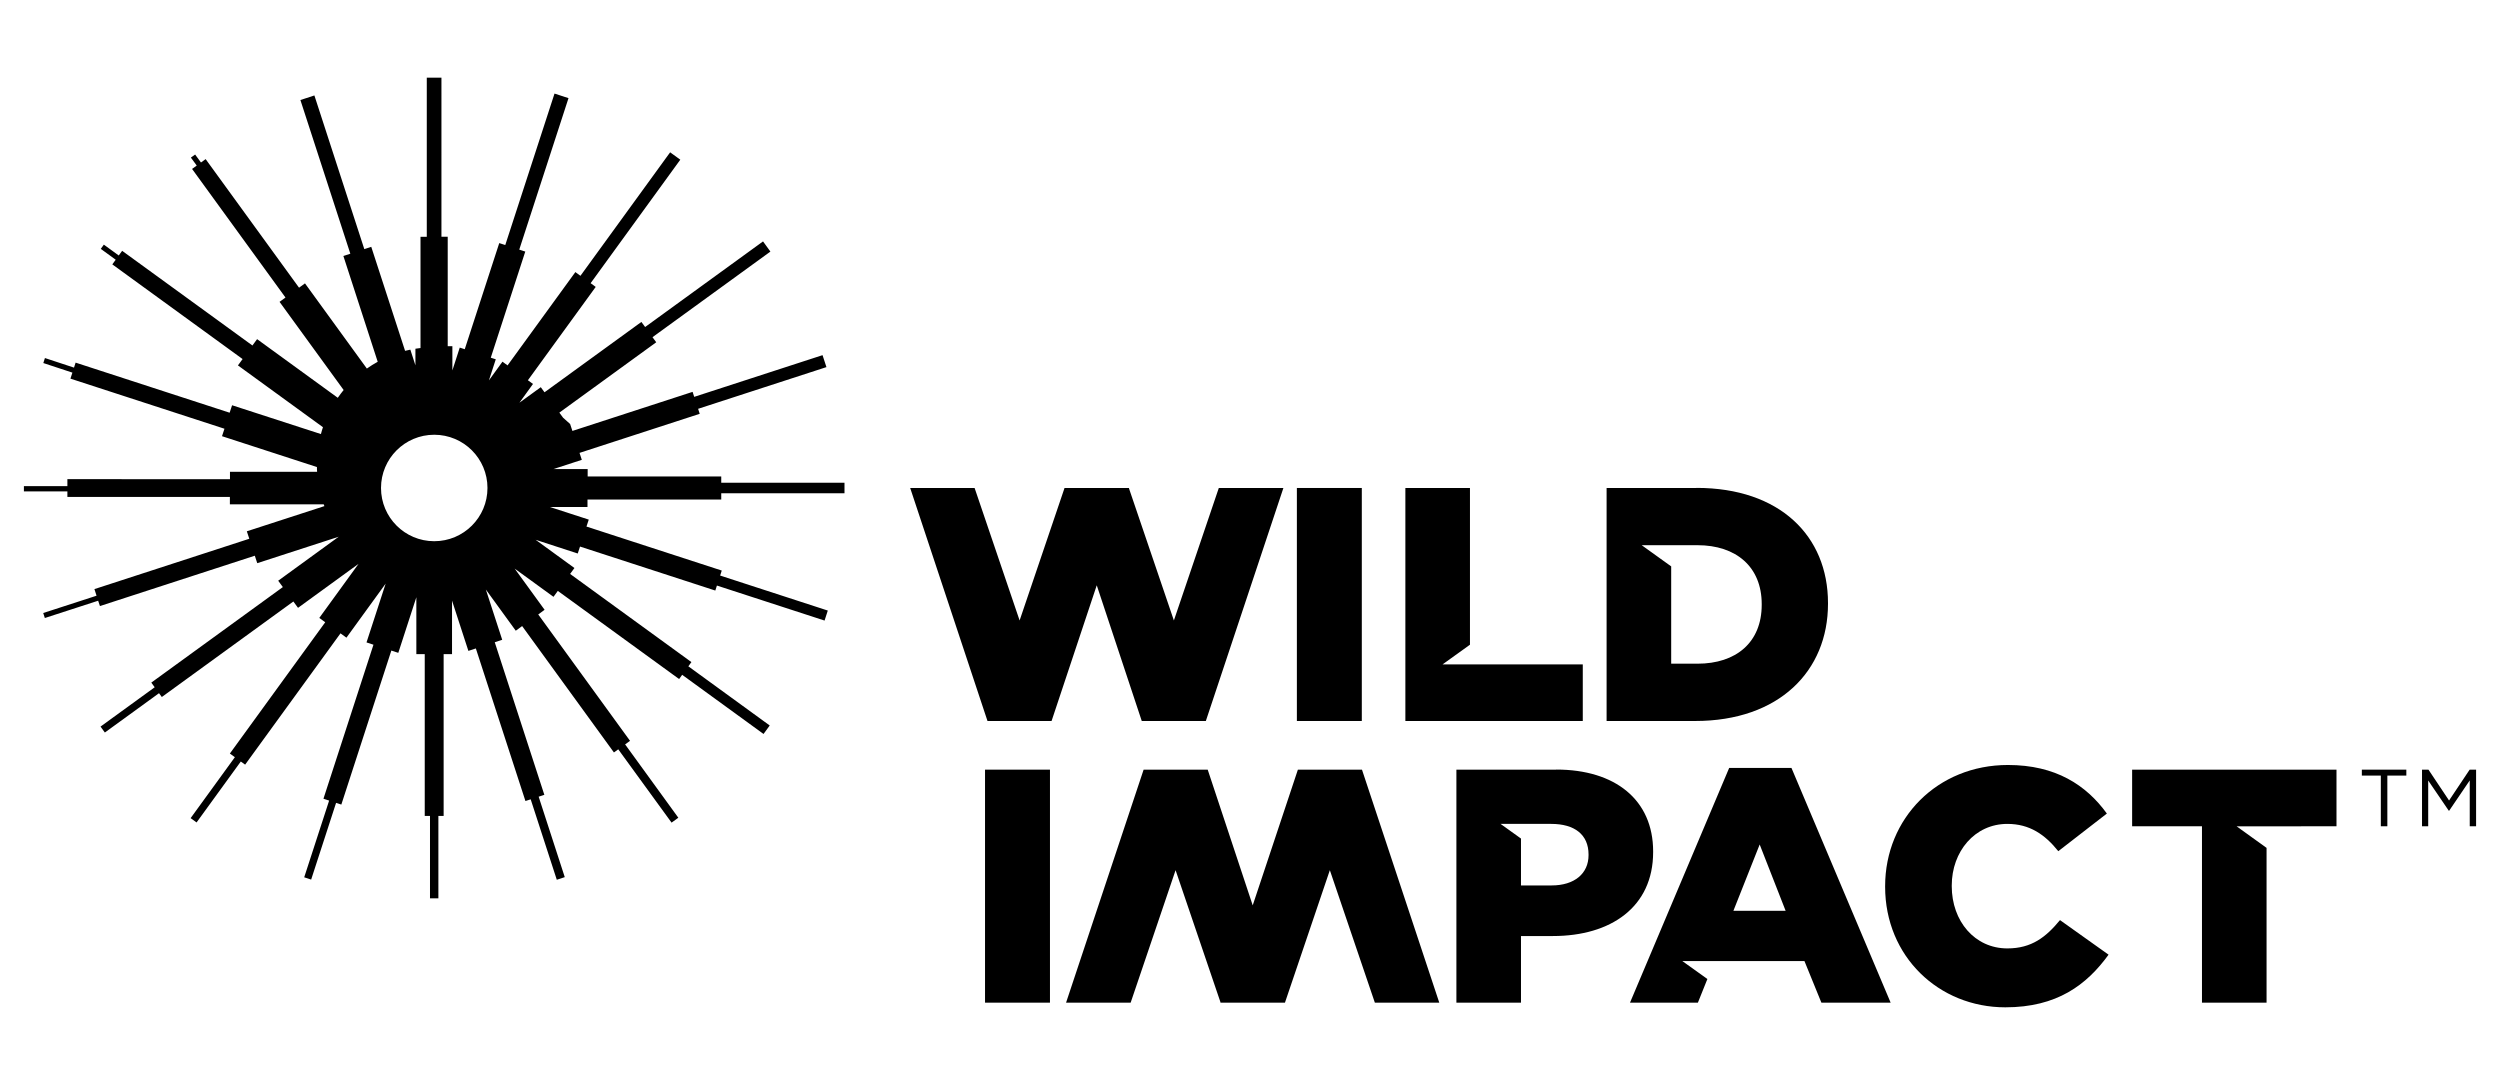
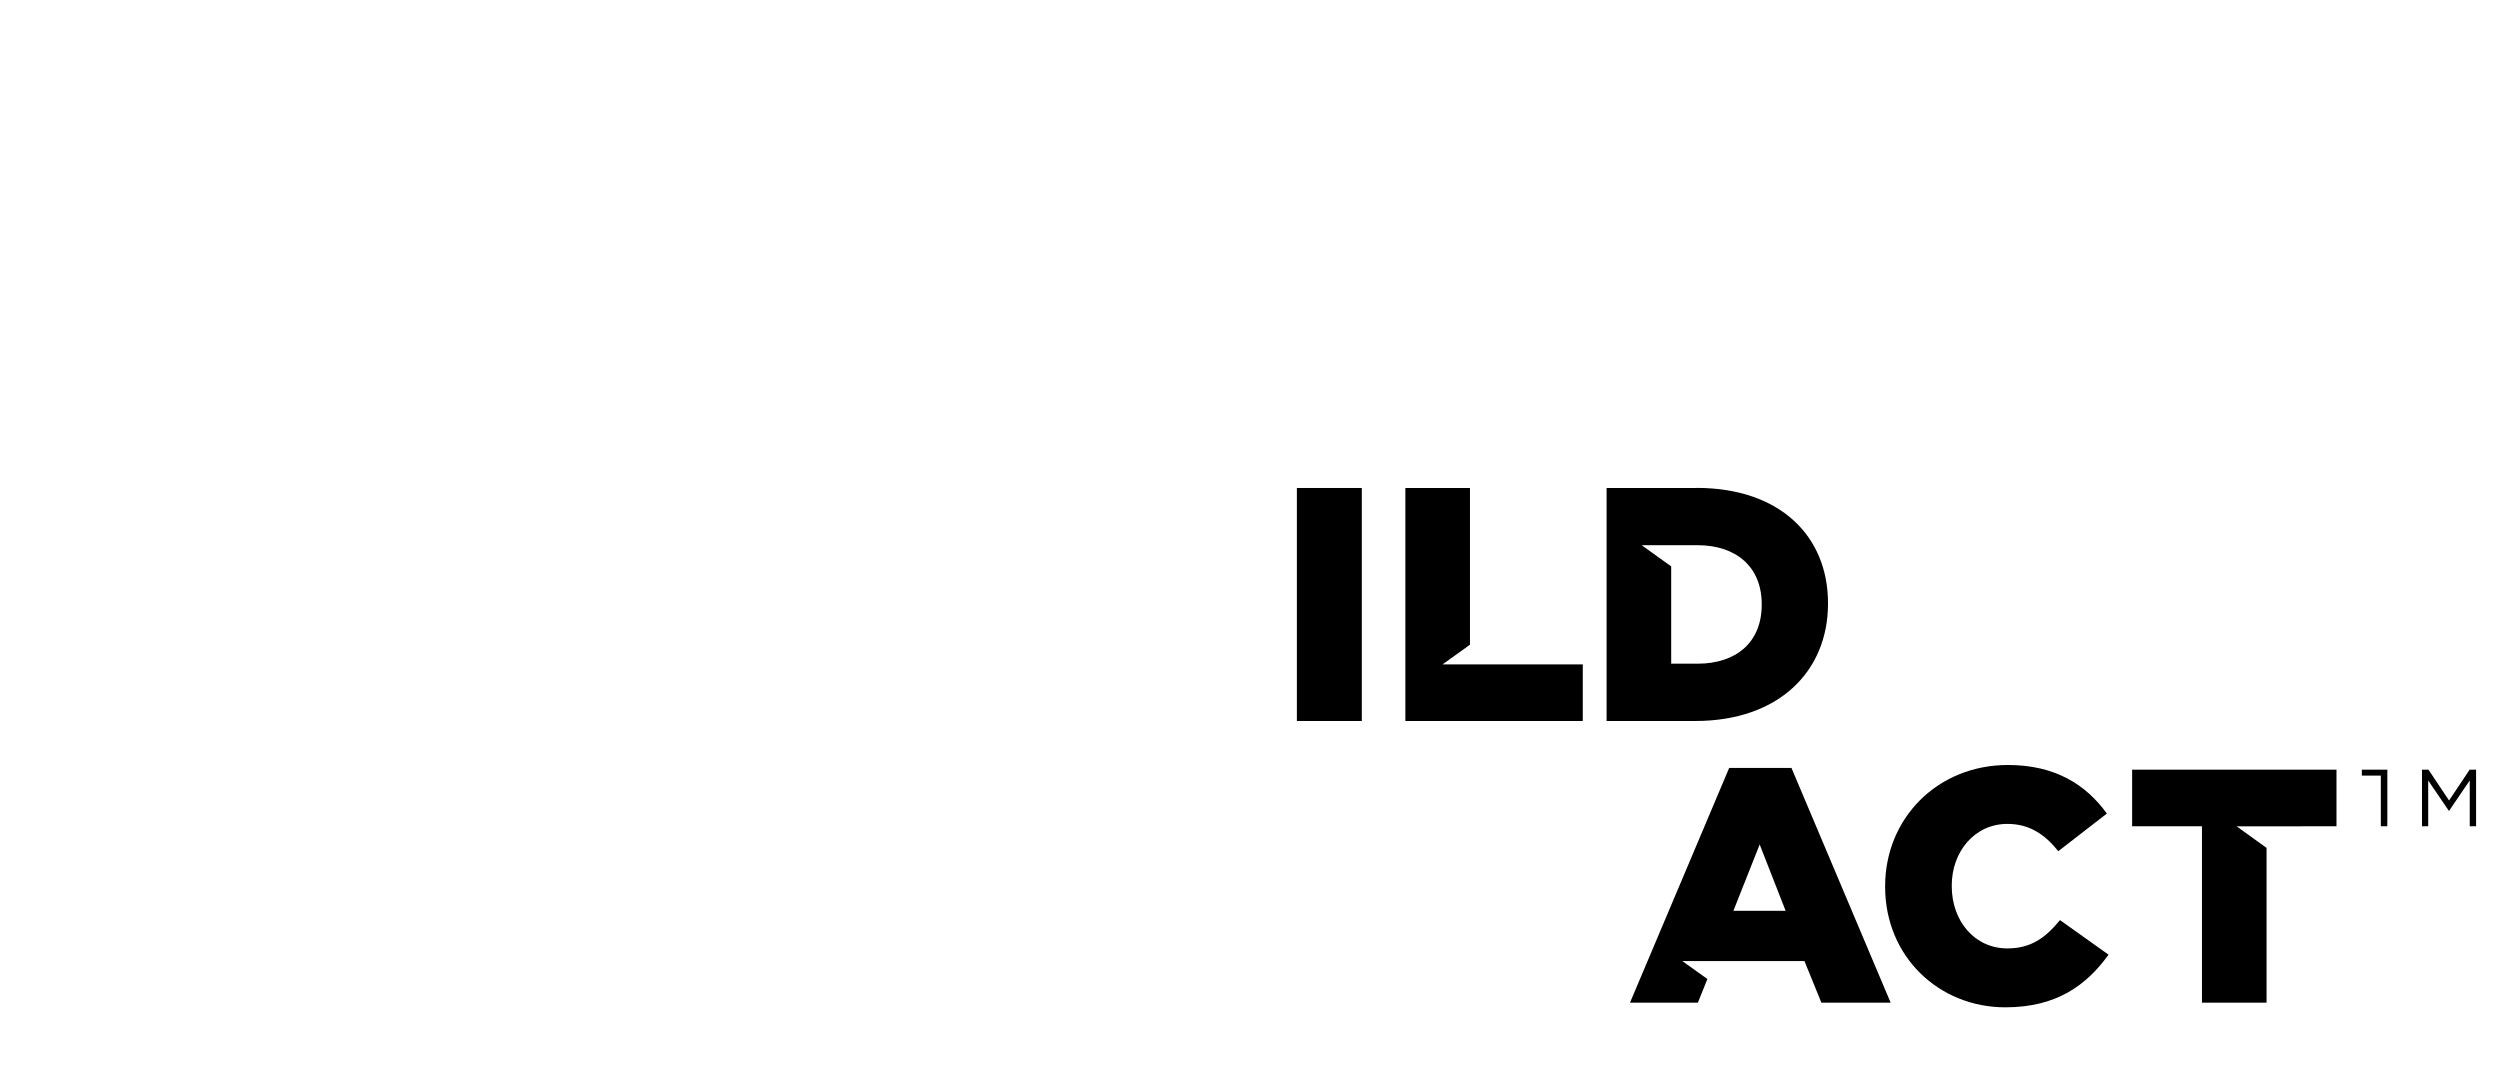
<svg xmlns="http://www.w3.org/2000/svg" id="Layer_1" data-name="Layer 1" viewBox="0 0 294.94 128">
  <defs>
    <style> .cls-1 { fill: #000; stroke-width: 0px; } </style>
  </defs>
  <g>
    <g>
-       <polygon class="cls-1" points="116.5 85.06 124.06 85.06 129.39 69.05 134.7 85.06 142.26 85.06 151.41 57.57 143.79 57.57 138.49 73.2 133.19 57.61 133.21 57.57 133.18 57.57 125.59 57.57 125.57 57.57 125.58 57.6 120.29 73.2 114.98 57.57 107.38 57.57 116.5 85.06" />
-       <polygon class="cls-1" points="160.68 90.8 153.12 90.8 147.79 106.81 142.48 90.8 134.92 90.8 125.77 118.29 133.39 118.29 138.69 102.66 143.99 118.25 143.97 118.29 144 118.29 151.59 118.29 151.61 118.29 151.6 118.27 156.89 102.66 162.2 118.29 169.8 118.29 160.68 90.8" />
      <path class="cls-1" d="M153,57.57h7.66v27.49h-7.66v-27.49Z" />
      <path class="cls-1" d="M222.4,104.63v-.08c0-8.01,6.17-14.3,14.49-14.3,5.62,0,9.23,2.36,11.67,5.73l-5.73,4.44c-1.57-1.96-3.38-3.22-6.01-3.22-3.85,0-6.56,3.26-6.56,7.27v.08c0,4.12,2.71,7.34,6.56,7.34,2.87,0,4.56-1.34,6.21-3.34l5.73,4.08c-2.59,3.57-6.09,6.21-12.18,6.21-7.86,0-14.18-6.01-14.18-14.22Z" />
-       <path class="cls-1" d="M123.87,118.29h-7.66v-27.49h7.66v27.49Z" />
      <path class="cls-1" d="M211.34,90.6h-7.34l-11.7,27.69h8.01l1.12-2.79h0s-2.96-2.12-2.96-2.12h14.41l2,4.91h8.17l-11.7-27.69ZM204.5,107.45l3.1-7.82,3.06,7.82h-6.17Z" />
-       <path class="cls-1" d="M183.6,90.8h-11.78v27.49h7.62v-7.86h3.77c6.83,0,11.82-3.42,11.82-9.9v-.08c0-6.09-4.48-9.66-11.43-9.66ZM187.41,100.89c0,2.16-1.65,3.57-4.36,3.57h-3.61v-5.53l-2.41-1.73h5.98c2.75,0,4.4,1.26,4.4,3.61v.08Z" />
      <path class="cls-1" d="M200.14,57.57h-10.6v27.49h10.45c9.9,0,15.67-5.89,15.67-13.83v-.08c0-7.93-5.7-13.59-15.51-13.59ZM207.84,71.35c0,4.44-3.02,6.95-7.58,6.95h-3.1v-11.48l-3.48-2.5h6.58c4.56,0,7.58,2.55,7.58,6.95v.08Z" />
      <polygon class="cls-1" points="170.19 78.38 173.42 76.06 173.42 57.57 165.8 57.57 165.8 85.06 186.73 85.06 186.73 78.38 170.19 78.38" />
      <polygon class="cls-1" points="263.87 97.49 275.65 97.48 275.65 90.8 251.54 90.8 251.54 97.48 259.78 97.48 259.78 118.29 267.4 118.29 267.4 100.03 263.87 97.49" />
    </g>
    <g>
-       <path class="cls-1" d="M281.64,97.48h-.76v-5.98h-2.24v-.7h5.25v.7h-2.24v5.98Z" />
+       <path class="cls-1" d="M281.64,97.48h-.76v-5.98h-2.24v-.7h5.25h-2.24v5.98Z" />
      <path class="cls-1" d="M288.94,95.65h-.04l-2.43-3.57v5.4h-.73v-6.68h.76l2.43,3.64,2.43-3.64h.76v6.68h-.75v-5.41l-2.43,3.58Z" />
    </g>
  </g>
-   <path class="cls-1" d="M69.33,58.93h15.76v-.74h14.54v-1.24h-14.54v-.74h-15.76v-.87h-4.04l3.35-1.09-.27-.82,14.18-4.61-.19-.59,15.14-4.92-.46-1.41-15.14,4.92-.19-.59-14.18,4.61-.27-.82-.83-.74-.44-.6,11.43-8.3-.44-.6,13.91-10.1-.87-1.2-13.91,10.1-.44-.6-11.43,8.3-.44-.6-2.52,1.83,1.6-2.21-.6-.44,8-11.01-.6-.44,10.58-14.57-1.2-.87-10.58,14.57-.6-.44-8,11.01-.6-.44-1.6,2.21.81-2.49-.59-.19,4.07-12.52-.71-.23,5.81-17.87-1.65-.54-5.81,17.87-.71-.23-4.07,12.52-.59-.19-.87,2.69v-2.86h-.55v-12.91h-.74V9.16h-1.73v18.78h-.74v13.12c-.2.02-.4.05-.6.08v1.96l-.6-1.85c-.21.04-.42.09-.62.14l-3.99-12.27-.82.27-5.89-18.13-1.65.54,5.89,18.13-.82.27,4.05,12.48c-.44.24-.87.51-1.28.8l-7.3-10.05-.7.51-11.02-15.17-.55.4-.69-.94-.5.36.69.94-.55.4,11.02,15.17-.7.51,7.56,10.4c-.24.3-.47.6-.69.92l-9.52-6.92-.55.75-15.37-11.17-.4.55-1.76-1.28-.36.5,1.76,1.28-.4.55,15.37,11.17-.55.75,10.03,7.29c-.09.27-.17.53-.24.81l-10.48-3.4-.29.88-18.17-5.91-.19.59-3.43-1.13-.19.59,3.43,1.13-.23.71,18.17,5.91-.29.88,11.2,3.64c0,.19,0,.38.02.56h-10.28v.87H7.95v.82H2.82v.62h5.13v.66h19.17v.87h11.07c.03.07.05.14.08.21l-9.15,2.97.29.88-18.27,5.94.25.78-6.29,2.04.19.59,6.29-2.04.21.63,18.27-5.94.29.88,9.61-3.12-7.14,5.19.55.75-15.52,11.27.4.55-6.39,4.64.51.7,6.39-4.64.33.45,15.52-11.27.55.75,7.14-5.19-4.63,6.38.7.51-11.25,15.49.59.43-5.22,7.19.7.51,5.22-7.19.51.37,11.25-15.49.7.51,4.63-6.38-2.26,6.94.82.27-5.9,18.17.67.22-2.94,9.05.82.27,2.94-9.05.62.2,5.9-18.17.82.27,2.13-6.56v6.71h.99v19.09h.62v9.72h.99v-9.72h.62v-19.09h.99v-6.31l1.93,5.93.88-.29,5.85,18,.62-.2,3.08,9.49.94-.31-3.08-9.49.67-.22-5.85-18,.88-.29-1.93-5.93,3.53,4.86.75-.55,10.83,14.91.51-.37,6.29,8.65.4-.29.4-.29h0s-.01-.01-.01-.01l-6.27-8.64.58-.42-10.83-14.91.75-.55-3.53-4.86,4.58,3.33.51-.7,14.31,10.4.36-.5,9.6,6.98.73-1-9.6-6.98.36-.5-14.31-10.4.51-.7-4.58-3.33,4.97,1.62.27-.82,15.96,5.19.19-.59,12.7,4.13.38-1.18-12.7-4.13.19-.59-15.96-5.19.27-.82-4.59-1.49h4.44v-.87ZM51.23,63.85c-3.47,0-6.28-2.81-6.28-6.28s2.81-6.28,6.28-6.28,6.28,2.81,6.28,6.28-2.81,6.28-6.28,6.28Z" />
</svg>